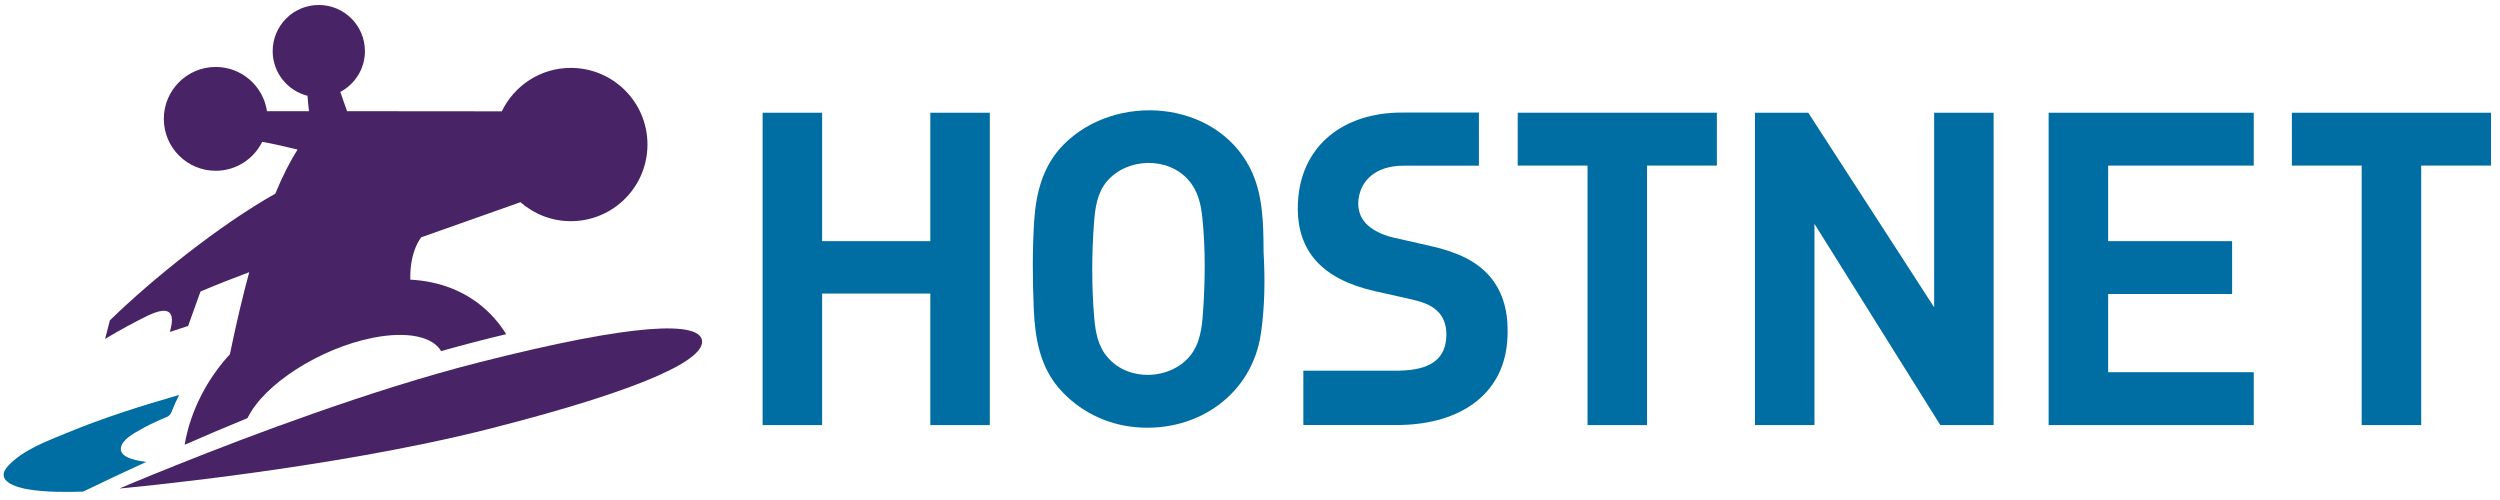
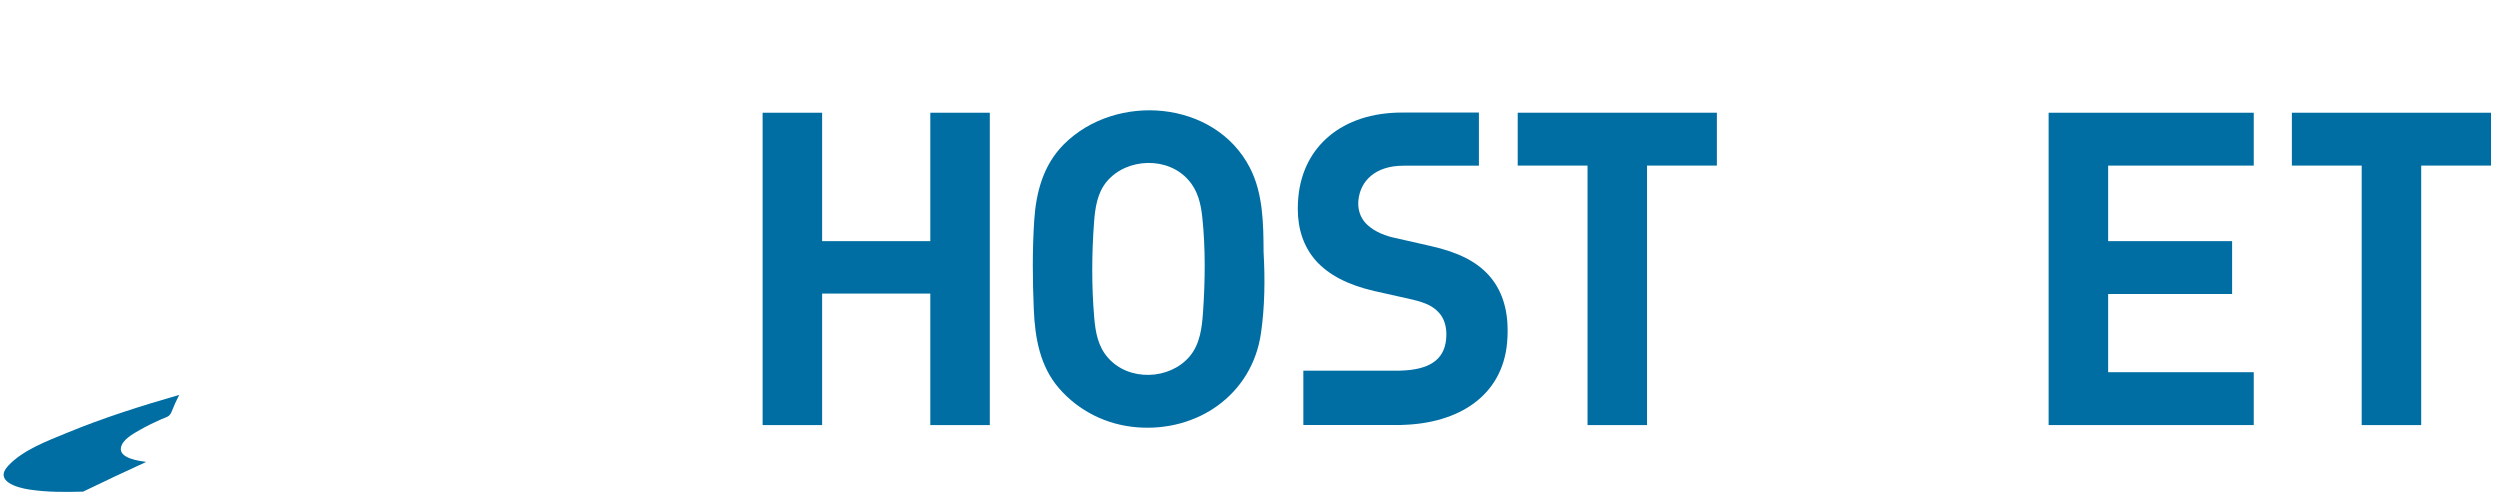
<svg xmlns="http://www.w3.org/2000/svg" version="1.1" x="0px" y="0px" viewBox="0 0 200 40" enable-background="new 0 0 200 40" xml:space="preserve">
-   <path fill="#482366" d="M45.665 5.431c-2.434 0-4.528 1.421-5.52 3.475L27.764 8.895l-0.54-1.541c1.17-0.619 1.97-1.848 1.97-3.264 0-2.038-1.652-3.691-3.69-3.691s-3.69 1.653-3.69 3.691c0 1.724 1.184 3.168 2.783 3.572 0.043 0.449 0.087 0.991 0.122 1.234h-3.36c-0.298-2.002-2.019-3.539-4.102-3.539 -2.293 0-4.152 1.859-4.152 4.153 0 2.293 1.859 4.152 4.152 4.152 1.632 0 3.04-0.944 3.719-2.314 0.839 0.143 1.931 0.398 2.829 0.617 -0.573 0.904-1.17 2.049-1.784 3.531C17.65 17.949 12.223 22.28 8.79 25.631l-0.381 1.482c1.091-0.661 2.275-1.3 3.493-1.905 0 0.002 0.002 0.006 0.002 0.006 2.383-1.115 1.842 0.737 1.684 1.343 0.475-0.16 0.963-0.32 1.462-0.482l0.99-2.755c1.379-0.582 2.709-1.102 3.899-1.546 -0.514 1.887-1.03 4.056-1.546 6.562 -2.669 2.911-3.417 5.975-3.621 7.244 1.681-0.737 3.365-1.452 5.028-2.13 1.316-2.722 5.806-5.597 10.049-6.431 2.778-0.544 4.761-0.08 5.443 1.069 1.814-0.514 3.556-0.965 5.201-1.352 -0.865-1.43-3.087-4.116-7.669-4.364 -0.052-2.335 0.878-3.39 0.878-3.39l7.934-2.806c1.079 0.942 2.485 1.518 4.029 1.518 3.388 0 6.132-2.746 6.132-6.133S49.053 5.431 45.665 5.431" />
-   <path fill="#482366" d="M56.155 27.208c0.283 1.457-4.067 3.799-16.936 7.079C26.35 37.565 9.555 39.082 9.555 39.082s1.819-0.782 4.727-1.942c5.651-2.261 15.417-5.954 23.915-8.118C51.064 25.741 55.875 25.755 56.155 27.208" />
-   <polygon fill="#006ea3" points="159.49,34.007 159.49,9.018 154.732,9.018 154.732,24.585 144.661,9.018 140.398,9.018    140.398,34.007 145.157,34.007 145.157,17.909 155.227,34.007  " />
  <polygon fill="#006ea3" points="163.89,34.007 180.3,34.006 180.3,29.777 168.652,29.777 168.652,23.522 178.569,23.522    178.569,19.292 168.652,19.292 168.652,13.248 180.3,13.247 180.3,9.017 163.89,9.017  " />
  <path fill="#006ea3" d="M88.645 28.623c-0.804-0.894-1.008-2.047-1.107-3.211 -0.213-2.494-0.202-5.078-0.018-7.573 0.087-1.184 0.248-2.414 1.047-3.346 1.605-1.874 4.863-1.982 6.507-0.089 0.754 0.842 0.996 1.895 1.112 2.995 0.261 2.481 0.227 5.067 0.058 7.553 -0.086 1.261-0.238 2.588-1.091 3.582C93.546 30.404 90.295 30.519 88.645 28.623M85.117 11.538c-1.659 1.657-2.235 3.844-2.382 6.124 -0.152 2.345-0.13 4.757-0.031 7.104 0.095 2.267 0.493 4.543 2.027 6.307 1.58 1.817 3.798 2.908 6.19 3.108 4.857 0.406 9.24-2.593 9.955-7.514 0.311-2.139 0.333-4.338 0.211-6.495 -0.012-2.26-0.033-4.68-1.089-6.739C97.194 7.975 89.264 7.393 85.117 11.538" />
  <polygon fill="#006ea3" points="121.417,13.247 127.003,13.247 127.003,34.007 131.763,34.007 131.763,13.322 131.763,13.247    137.35,13.247 137.35,9.017 121.417,9.017  " />
  <polygon fill="#006ea3" points="183.35,9.018 183.35,13.247 188.935,13.247 188.935,34.007 193.696,34.007 193.696,13.321  193.696,13.247 199.282,13.247 199.282,9.018  " />
  <polygon fill="#006ea3" points="79.184,34.007 79.184,9.018 74.425,9.018 74.425,19.292 65.77,19.292 65.77,9.018 61.009,9.018    61.009,34.007 65.77,34.007 65.77,23.486 74.425,23.486 74.425,34.007  " />
  <path fill="#006ea3" d="M119.081 21.994c-0.979-1.064-2.382-1.811-4.656-2.319l-2.938-0.666c-1.012-0.227-1.787-0.673-2.238-1.16 -0.42-0.458-0.59-1.023-0.59-1.569 0-0.082 0.004-0.162 0.012-0.237 0.145-1.558 1.337-2.782 3.594-2.787 0.023 0.001 0.041 0.003 0.06 0.002v-0.006h5.988V9.005h-5.998v0.006l-0.077-0.005c-0.018 0-0.035 0-0.063-0.001h-0.012l-0.008-0.001c-4.796 0.003-7.929 2.716-8.291 6.802 -0.027 0.295-0.04 0.581-0.04 0.866l-0.002 0.015c0 1.671 0.475 3.037 1.418 4.134 1.044 1.177 2.584 1.971 4.717 2.464l3.011 0.675c1.148 0.271 1.687 0.559 2.14 1.047 0.41 0.446 0.602 1.049 0.602 1.754 0 0.118-0.004 0.241-0.018 0.37 -0.158 1.708-1.424 2.464-3.682 2.518h-0.003v0.003h-7.739v4.349L112.008 34l0.105-0.001v-0.001 -0.003l0.072-0.002c4.501-0.122 8.002-2.31 8.385-6.59 0.028-0.328 0.042-0.648 0.042-0.958C120.613 24.673 120.135 23.155 119.081 21.994" />
  <path fill="#006ea3" d="M9.67 35.848c0.082-0.675 1.023-1.167 1.533-1.461 0.553-0.319 1.131-0.595 1.715-0.853 0.413-0.182 0.646-0.176 0.816-0.609 0.178-0.454 0.379-0.899 0.602-1.333 -3.037 0.875-6.065 1.832-8.988 3.039 -1.57 0.649-3.511 1.359-4.699 2.637 -1.133 1.219 0.696 1.742 1.681 1.893 1.422 0.218 2.882 0.21 4.317 0.17 1.675-0.811 3.358-1.605 5.051-2.377C11.177 36.876 9.567 36.688 9.67 35.848" />
</svg>